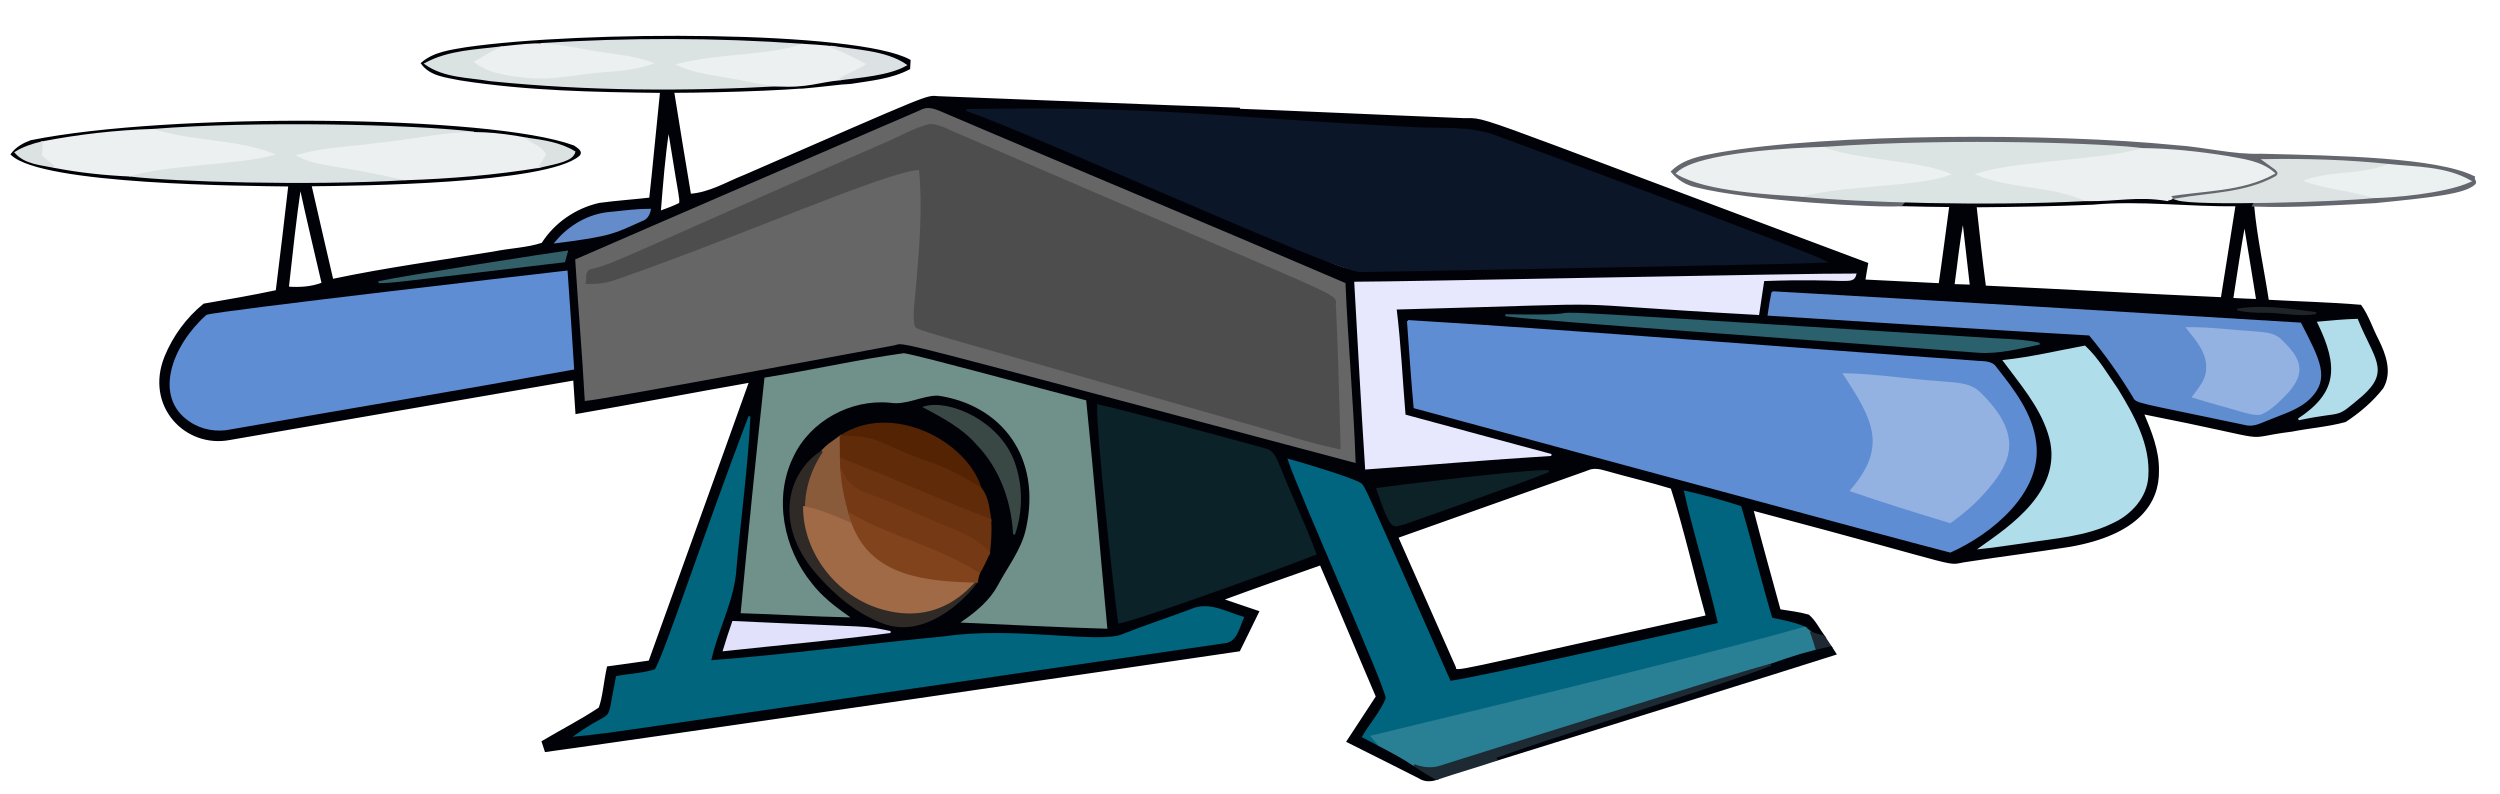
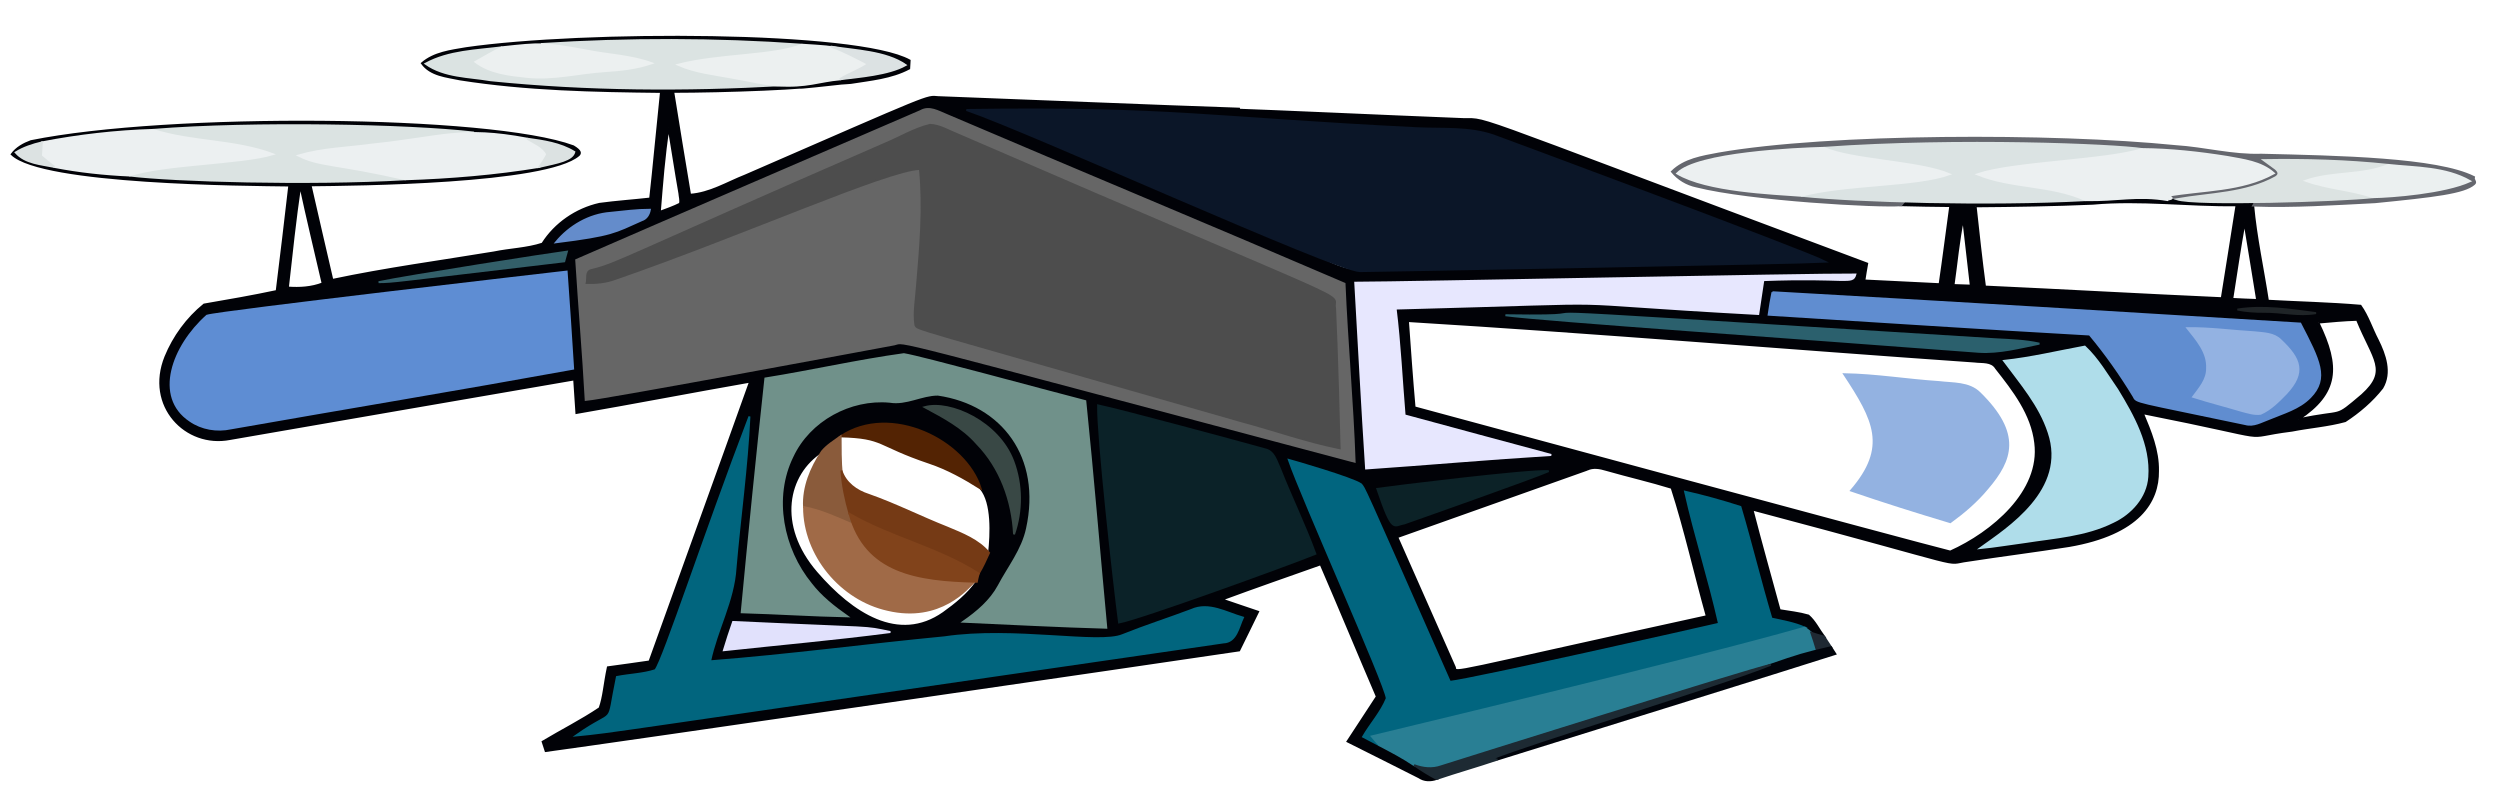
<svg xmlns="http://www.w3.org/2000/svg" xmlns:ns1="http://www.inkscape.org/namespaces/inkscape" xmlns:ns2="http://sodipodi.sourceforge.net/DTD/sodipodi-0.dtd" version="1.1" id="Layer_1" x="0px" y="0px" viewBox="0 0 1920 610" enable-background="new 0 0 2560.068 1773.435" xml:space="preserve" ns1:version="0.91 r13725" ns2:docname="droneblue.svg" width="1920" height="610">
  <defs id="defs29162" />
  <ns2:namedview pagecolor="#ffffff" bordercolor="#666666" borderopacity="1" objecttolerance="10" gridtolerance="10" guidetolerance="10" ns1:pageopacity="0" ns1:pageshadow="2" ns1:window-width="1916" ns1:window-height="1035" id="namedview29160" showgrid="false" showguides="false" fit-margin-top="0" fit-margin-left="0" fit-margin-right="0" fit-margin-bottom="0" ns1:zoom="0.21220032" ns1:cx="1239.2378" ns1:cy="352.22213" ns1:window-x="4" ns1:window-y="1" ns1:window-maximized="1" ns1:current-layer="g27656" />
  <g id="g27641" transform="translate(-873.734,-48.206)">
    <linearGradient id="SVGID_1_" gradientUnits="userSpaceOnUse" x1="1280.017" y1="767.768" x2="1280.017" y2="0.012">
      <stop offset="0" style="stop-color:#ACACFF" id="stop27644" />
      <stop offset="0.031" style="stop-color:#AFAFFF" id="stop27646" />
      <stop offset="0.464" style="stop-color:#DADAFF" id="stop27648" />
      <stop offset="0.801" style="stop-color:#F5F5FF" id="stop27650" />
      <stop offset="1" style="stop-color:#FFFFFF" id="stop27652" />
    </linearGradient>
    <g id="g27656">
      <g id="g29706" transform="matrix(3,0,0,3,-3633.119,-753.92)">
        <path ns2:nodetypes="ccccscccccccccccccccccccccccccccccccccccccccccccccccccccccccccccccccccccccccccccccccccccccccccccccccccccccccccccccccccccccccccccccccccccccccccccccccccccccccccccccccccccccccccccccccccccccccccccccccccccccccccccccccccccccccccccccccccccccccccccccccccccccccccccccc" style="fill:#010207;stroke:#010207;stroke-width:0.5" ns1:connector-curvature="0" id="path27840" d="m 1621.597,279.711 c 29.961,-4.316 100.073,-4.294 113.552,3.153 -0.029,0.511 -0.088,1.533 -0.117,2.044 -4.613,2.438 -9.884,2.883 -14.942,3.694 -0.806,0.101 -1.628,0.087 -2.426,0.175 -22.598,2.496 -1.633,-0.145 -2.399,-0.489 9.644,-1.302 14.757,-1.623 19.534,-4.307 -11.928,-8.328 -108.38,-8.556 -123.575,-0.292 11.25,8.019 83.945,6.934 100.756,4.672 32.636,-2.561 1.657,0.38 2.518,0.599 -4.24,1.133 -27.148,1.918 -39.87,1.927 1.423,8.781 2.825,17.57 4.314,26.344 5.095,-0.35 9.497,-3.11 14.147,-4.935 48.612,-21.151 46.224,-20.294 49.352,-20.052 18.694,0.686 58.326,2.344 77.027,2.95 0.146,1.175 0.679,3.504 0.679,3.504 -8.198,-1.571 -69.327,-3.139 -70.458,-3.169 6.937,2.359 67.748,28.335 89.318,37.513 3.672,1.599 7.314,3.679 11.438,3.737 10.482,0.365 20.95,-0.737 31.439,-0.628 5.641,-0.108 82.357,-1.371 87.712,-1.767 -5.428,-2.827 -84.038,-31.991 -85.04,-32.344 -6.278,-2.139 -12.986,-1.533 -19.483,-1.84 -1,-0.052 -48.984,-2.355 -54.272,-1.818 0.781,-1.095 1.657,-2.124 2.54,-3.161 20.65,0.766 41.294,1.767 61.944,2.577 10.087,0.669 -7.063,-4.826 104.997,37.06 -0.256,1.438 -0.504,2.876 -0.715,4.321 6.416,0.292 12.833,0.628 19.256,0.949 0.978,-6.657 1.81,-13.336 2.73,-20.001 -4.19,-0.051 -8.365,-0.095 -12.541,-0.219 l 0.664,-0.818 c 57.327,0.675 60.35,-2.227 70.58,-0.467 6.387,0.715 12.854,0.416 19.286,0.591 l -0.446,0.788 c 0.745,8.168 2.533,16.234 3.774,24.359 7.891,0.445 15.825,0.613 23.709,1.285 1.905,2.672 2.891,5.891 4.416,8.796 1.861,3.745 3.482,8.314 1.161,12.241 -2.635,3.358 -5.942,6.175 -9.497,8.497 -4.445,1.219 -9.095,1.547 -13.614,2.438 -14.896,1.859 -0.935,2.911 -38.199,-4.467 1.978,4.701 3.993,9.584 3.884,14.782 0.101,7.809 -4.79,16.117 -22.775,19.22 -8.599,1.358 -17.234,2.438 -25.833,3.767 -7.094,0.9 3.793,2.537 -55.221,-13.103 2.212,8.621 4.642,17.176 6.978,25.768 2.445,0.416 4.956,0.664 7.365,1.372 1.694,1.475 2.672,3.584 4,5.387 -1.109,-0.292 -2.204,-0.591 -3.255,-0.956 -0.577,-0.46 -1.132,-0.912 -1.672,-1.343 -2.73,-1.183 -5.672,-1.686 -8.54,-2.314 -2.839,-9.475 -5.139,-19.103 -7.949,-28.585 -4.665,-1.504 -9.395,-2.81 -14.169,-3.898 2.547,11.358 6.146,22.446 8.694,33.804 -5.525,1.301 -63.082,14.264 -68.894,14.877 -23.697,-53.753 -21.709,-49.23 -22.76,-50.579 -2.148,-1.513 -17.312,-5.928 -18.475,-6.241 3.952,11.544 24.787,57.119 25.074,61.054 -1.453,3.577 -4.139,6.497 -6.073,9.818 4.05,2.174 9.037,4.542 13.066,7.27 1.847,1.27 3.752,2.482 5.76,3.533 -1.533,0.511 -3.161,0.511 -4.511,-0.416 -6.088,-3.088 -12.198,-6.132 -18.293,-9.19 2.474,-3.84 5.044,-7.628 7.511,-11.475 -4.847,-11.271 -9.519,-22.614 -14.395,-33.87 -8.431,2.978 -16.862,5.92 -25.249,9.015 3.066,1.088 6.168,2.066 9.249,3.139 -1.569,3.321 -3.27,6.577 -4.854,9.891 -20.53,3.059 -160.314,23.438 -177.541,25.76 -0.277,-0.803 -0.533,-1.599 -0.774,-2.38 4.839,-2.898 9.913,-5.438 14.592,-8.592 1.046,-2.889 1.164,-5.989 2.109,-10.46 3.548,-0.482 7.103,-0.971 10.657,-1.496 8.555,-23.892 17.227,-47.732 25.753,-71.638 -14.833,2.599 -29.629,5.46 -44.462,8.03 -0.204,-2.869 -0.394,-5.73 -0.569,-8.592 -29.374,5.073 -58.754,10.139 -88.121,15.249 -11.314,2.199 -21.578,-8.498 -16.512,-21.037 2.109,-5.161 5.548,-9.876 9.884,-13.38 6.205,-1.066 12.424,-2.146 18.592,-3.46 1.139,-9 2.175,-18.008 3.226,-27.016 -10.999,-0.153 -63.207,-0.425 -71.061,-7.993 1.219,-1.657 3.022,-2.657 4.927,-3.358 35.203,-7.134 117.578,-6.539 138.853,1.314 2.008,1.223 1.84,1.791 1.38,2.27 -8.33,7.156 -57.344,7.598 -68.66,7.716 1.832,8.081 3.723,16.147 5.584,24.22 13.687,-2.898 27.556,-4.745 41.352,-7.03 4.102,-0.854 8.416,-0.942 12.417,-2.248 3.27,-5.161 8.643,-8.84 14.592,-10.19 4.307,-0.584 8.665,-0.876 13.001,-1.365 0.818,-7.199 1.835,-18.413 2.774,-27.293 -17.183,-0.197 -34.454,-0.533 -51.462,-3.212 -3.438,-0.737 -7.519,-1.015 -9.745,-4.117 3.133,-2.709 7.374,-3.191 11.302,-3.869 m 116.37,16.088 c -29.388,12.723 -58.82,25.351 -88.172,38.148 0.737,11.942 1.774,23.862 2.431,35.812 5.323,-0.475 77.996,-14.038 79.004,-14.227 3.163,-0.715 -4.488,-2.43 117.837,30.052 -0.526,-15.205 -1.942,-30.374 -2.584,-45.579 -33.899,-14.577 -67.981,-28.731 -101.917,-43.221 -2.081,-0.846 -4.395,-2.277 -6.599,-0.985 m -196.513,4.832 c -7.524,0.23 -28.552,1.694 -35.155,5.774 9.254,10.58 140.411,9.544 143.021,-0.117 -12.763,-7.874 -84.294,-7.545 -107.866,-5.657 m 129.743,20.979 c 1.723,-0.642 3.489,-1.248 5.153,-2.088 0.248,-0.869 -0.088,-1.774 -0.139,-2.642 -0.985,-5.591 -1.818,-11.212 -2.766,-16.811 -1.146,7.124 -1.649,14.351 -2.248,21.541 m -95.216,19.381 c 3,0.226 6.059,0.044 8.898,-1.058 -1.927,-8.336 -3.935,-16.658 -5.738,-25.016 -1.276,8.657 -2.196,17.372 -3.16,26.074 m 432.063,-20.797 c 0.745,6.854 1.482,13.709 2.394,20.541 20.213,0.927 40.41,2.08 60.623,2.978 1.241,-7.935 2.555,-15.855 3.774,-23.789 -12.278,0.168 -24.541,-1.511 -36.797,-0.401 -9.993,0.437 -20.001,0.591 -29.994,0.671 m -363.432,9.205 c 14.54,-1.833 14.949,-2.538 21.95,-5.65 1.226,-0.387 1.861,-1.445 2.088,-2.679 -3.387,0 -6.738,0.46 -10.088,0.796 -5.438,0.408 -10.512,3.365 -13.95,7.533 m 357.775,10.949 c 1.453,0.051 2.927,0.102 4.423,0.146 -0.635,-5.701 -1.299,-11.402 -1.956,-17.096 -1.175,5.592 -1.65,11.3 -2.467,16.95 m 71.353,3.548 c 2.109,0.117 4.227,0.212 6.373,0.277 -1.051,-6.599 -2.146,-13.19 -3.234,-19.782 -1.175,6.475 -2.117,12.994 -3.139,19.505 m -445.143,-9.22 c -9.781,1.723 -19.68,2.861 -29.388,4.935 4.13,-0.057 1.969,0.033 47.513,-5.336 0.204,-0.832 0.431,-1.657 0.679,-2.482 -6.293,0.796 -12.534,1.942 -18.804,2.883 m -61.368,11.738 c -3.971,0.672 -8.154,0.467 -11.964,1.781 -8.769,7.82 -13.496,20.74 -4.365,26.862 3.022,2.117 6.92,2.767 10.519,1.978 29.184,-5.146 58.433,-9.979 87.588,-15.278 -0.496,-8.292 -1.088,-16.57 -1.664,-24.855 -26.717,3.037 -53.405,6.359 -80.114,9.512 m 370.87,-8.153 c -13.08,-0.028 -73.736,1.471 -88.873,1.489 0.92,15.855 1.737,31.709 2.774,47.557 15.803,-1.088 31.593,-2.504 47.403,-3.46 -12.533,-3.329 -25.03,-6.759 -37.542,-10.132 -0.766,-9.117 -1.175,-18.264 -2.299,-27.344 68.01,-1.804 32.869,-1.914 92.836,1.387 0.445,-2.883 0.891,-5.774 1.299,-8.672 21.545,-0.809 22.802,1.171 23.556,-1.438 -13.058,-0.125 -26.102,0.496 -39.154,0.613 m 17.936,3.927 c -0.387,1.912 -0.715,3.825 -0.985,5.752 27.395,1.694 54.776,3.533 82.179,5.073 4.146,4.971 7.884,10.263 11.241,15.796 0.832,1.693 2.905,1.628 4.511,2.08 30.34,6.14 23.873,5.981 30.177,3.723 3.635,-1.533 7.701,-2.613 10.541,-5.54 1.686,-1.723 2.964,-4.139 2.518,-6.613 -0.781,-4.402 -3.037,-8.336 -5.059,-12.249 -45.039,-2.774 -90.078,-5.46 -135.123,-8.022 m 119.041,4.43 c 2.241,0.46 4.54,0.591 6.854,0.584 4.416,-0.058 8.825,1.109 13.249,0.328 -6.635,-0.882 -13.424,-1.948 -20.103,-0.912 m -187.402,1.46 c 9.526,1.287 76.524,5.939 121.254,9.365 5.226,0.321 10.351,-1.066 15.439,-2.095 -2.919,-0.651 4.279,-0.308 -109.786,-7.27 -8.957,-0.875 -17.936,0.139 -26.907,0 m 208.104,1.876 c 5.524,11.337 5.077,18.095 -5.044,24.767 12.216,-2.612 8.717,0.113 16.249,-6.248 6.936,-6.259 2.864,-8.99 -1.3,-19.227 -3.321,0.088 -6.613,0.424 -9.905,0.708 m -233.061,-0.394 c 0.526,7.373 1.036,14.745 1.694,22.103 5.349,1.448 128.635,34.83 137.145,36.914 10.666,-4.784 23.344,-15.297 21.753,-27.811 -0.854,-7.395 -5.569,-13.468 -10.03,-19.118 -1.139,-1.912 -3.591,-1.46 -5.446,-1.715 -48.382,-3.372 -96.713,-7.416 -145.116,-10.373 m 152.612,10.205 c 6.689,9.038 17.371,20.61 9.657,33.293 -3.694,6.321 -9.913,10.453 -15.716,14.621 3.803,-0.372 7.584,-1.029 11.387,-1.526 19.026,-3 44.457,-4.872 23.636,-39.053 -2.613,-3.759 -4.971,-7.876 -8.314,-10.993 -6.876,1.271 -13.693,2.906 -20.65,3.658 m -317.109,4.504 c -2.161,19.935 -4.168,39.892 -6.059,59.849 9.008,0.248 18.008,0.854 27.023,1.044 -3.416,-2.409 -6.738,-5.015 -9.3,-8.343 -7.256,-8.913 -9.92,-22.045 -4.723,-32.593 4.321,-9.263 14.76,-14.942 24.884,-14.008 4.27,0.723 8.146,-1.825 12.351,-1.818 16.472,2.396 26.852,15.882 22.804,34.293 -1.153,5.438 -4.701,9.833 -7.248,14.643 -2.08,3.869 -5.504,6.73 -9.051,9.198 12.19,0.54 24.388,1.197 36.593,1.54 -1.81,-19.337 -3.394,-38.695 -5.372,-58.01 -11.41,-2.935 -41.981,-11.305 -46.44,-12.022 -11.877,1.635 -23.614,4.336 -35.462,6.227 m 40.805,7.343 c 4.789,2.569 9.701,5.161 13.344,9.322 6.037,6.183 9.081,14.68 9.511,23.22 3.354,-9.663 1.752,-23.34 -10.198,-29.811 -3.832,-2.066 -8.248,-3.942 -12.657,-2.731 m 44.367,-0.46 c -0.13,8.116 4.1,45.926 5.372,55.579 5.3,-0.976 43.157,-14.698 50.258,-17.577 -2.708,-7.387 -6.175,-14.46 -9.059,-21.782 -2.7,-5.662 0.757,-3.715 -20.497,-9.504 -8.752,-2.022 -17.3,-4.818 -26.074,-6.716 m -109.851,59.558 c -1.146,2.737 -1.657,5.84 -3.475,8.227 -3.183,1.044 -6.584,1.102 -9.854,1.745 -2.804,13.533 0.29,7.421 -10.424,14.971 10.243,-1.009 1.592,-0.026 165.701,-23.819 3.314,-0.095 3.854,-3.956 4.993,-6.351 -4.248,-1.219 -8.76,-3.971 -13.19,-1.964 -5.854,2.219 -11.825,4.11 -17.629,6.446 -6.088,2.581 -27.569,-2.113 -45.6,0.562 -20.008,1.927 -39.951,4.606 -59.995,6.146 1.694,-8.103 6.022,-15.548 6.519,-23.906 1.109,-12.928 2.949,-25.804 3.555,-38.768 -7.178,18.789 -13.733,37.812 -20.601,56.711 m 43.943,-51.63 c -1.679,1.197 -3.475,2.285 -4.796,3.883 -8.951,5.706 -11.836,18.889 -1.38,31.001 9.058,10.498 21.032,18.343 32.469,10.344 3.182,-2.277 6.292,-4.774 8.562,-8.008 0.131,-0.701 0.299,-1.394 0.489,-2.08 1.007,-1.701 1.847,-3.504 2.657,-5.314 0.513,-4.707 0.907,-12.82 -2.139,-16.453 -4.234,-13.689 -23.932,-21.341 -35.862,-13.373 m 191.103,8.526 c -16.198,5.781 -32.41,11.511 -48.608,17.271 4.905,11.125 9.84,22.235 14.76,33.352 0.349,1.602 -2.624,1.591 64.485,-13.103 -3.066,-10.928 -5.533,-22.103 -9,-32.87 -5.533,-1.708 -11.183,-2.993 -16.745,-4.591 -1.607,-0.483 -3.337,-0.826 -4.892,-0.059 m -28.162,1.92 c -8.526,0.949 -17.066,1.796 -25.556,3 3.978,11.731 4.157,9.279 6.862,8.862 1,-0.336 33.661,-11.878 37.002,-13.402 -6.161,-0.322 -12.212,0.963 -18.308,1.54 M 1689.957,426.6 c -0.818,2.402 -1.642,4.796 -2.358,7.227 14.205,-1.54 28.454,-2.803 42.622,-4.65 -7.374,-1.523 -2.261,-0.8 -40.264,-2.577 z" />
        <path id="path27842" d="m 1640.78,278.652 c 22.249,-1.409 44.608,-1.409 66.857,0.175 -7.18,2.87 -21.462,2.456 -31.768,5.124 4.925,2.197 21.996,4.782 26.665,5.212 -24.862,1.394 -49.878,1.27 -74.667,-1.248 -5.606,-0.964 -11.84,-0.803 -16.643,-4.226 5.986,-3.256 13.001,-3.365 19.599,-4.212 -2.328,1.161 -4.577,2.46 -6.832,3.737 3.84,2.898 8.767,3.365 13.402,3.861 6.599,0.664 13.088,-1.051 19.643,-1.482 4.081,-0.27 8.198,-0.679 12.095,-2.029 -5.431,-1.971 -11.263,-2.132 -16.869,-3.278 -3.81,-0.7 -7.628,-1.378 -11.482,-1.634 z" ns1:connector-curvature="0" style="fill:#dbe3e2;stroke:#dbe3e2;stroke-width:0.5" />
        <path id="path27846" d="m 1630.823,279.477 c 9.878,-1.047 10.575,-1.188 21.439,0.81 5.606,1.146 11.439,1.307 16.869,3.278 -3.898,1.35 -8.015,1.759 -12.095,2.029 -6.555,0.431 -13.044,2.146 -19.643,1.482 -4.635,-0.496 -9.563,-0.964 -13.402,-3.861 2.255,-1.278 4.504,-2.577 6.832,-3.738 z" ns1:connector-curvature="0" style="fill:#ecf0f0;stroke:#ecf0f0;stroke-width:0.5" />
        <path ns2:nodetypes="ccccssccc" style="fill:#ecf0f0;stroke:#ecf0f0;stroke-width:0.5" ns1:connector-curvature="0" id="path27848" d="m 1707.637,278.827 c 10.246,0.64 10.429,0.61 18.154,4.774 -1.745,1.358 -2.445,0.319 -4.248,1.56 -1.759,0.248 -0.77,1.519 -2.5,1.753 -1.156,0 -0.74,0.69 -1.665,0.767 -5.361,0.449 -8.488,2.065 -16.162,1.551 -3.003,-0.201 -6.534,-1.106 -11.42,-1.966 -4.694,-0.876 -9.526,-1.35 -13.928,-3.314 10.527,-2.726 24.394,-2.177 31.768,-5.125 z" />
        <path ns2:nodetypes="ccccc" style="fill:#dce2e3;stroke:#dce2e3;stroke-width:0.5" ns1:connector-curvature="0" id="path27850" d="m 1715.184,279.349 c 5.825,0.949 13.904,1.17 18.934,4.681 -4.365,2.453 -11.962,3.021 -16.823,3.634 1.803,-1.241 5.464,-2.556 7.209,-3.914 -2.709,-1.46 -6.429,-3.371 -9.32,-4.4 z" />
        <path id="path27858" d="m 1737.967,295.799 c 2.204,-1.292 4.518,0.139 6.599,0.985 33.936,14.49 68.018,28.644 101.917,43.221 0.642,15.205 2.059,30.374 2.584,45.579 -123.05,-32.675 -114.703,-30.761 -117.837,-30.052 -1.003,0.188 -73.706,13.754 -79.004,14.227 -0.657,-11.949 -1.693,-23.87 -2.431,-35.812 29.351,-12.797 58.783,-25.425 88.172,-38.148 m 2.438,3.533 c -4.319,1.041 -79.298,35.396 -86.69,37.177 -1.577,0.292 -0.949,2.212 -1.241,3.314 2.445,0.058 4.927,-0.168 7.256,-1.029 32.323,-11.165 69.869,-28.018 78.055,-28.169 1,10.081 0.08,20.227 -0.781,30.286 -0.234,3.204 -0.847,6.445 -0.387,9.65 0.76,1.31 -4.036,-0.454 83.5,24.673 8.387,2.248 16.599,5.183 25.125,6.898 0.013,-0.677 -0.727,-27.133 -1.175,-35.834 -1.007,-4.764 11.156,2.212 -96.515,-44.476 -2.344,-0.913 -4.6,-2.366 -7.147,-2.49 z" ns1:connector-curvature="0" style="fill:#666666;stroke:#666666;stroke-width:0.5" />
        <path ns2:nodetypes="cccccc" style="fill:#0b1628;stroke:#0b1628;stroke-width:0.5" ns1:connector-curvature="0" id="path27860" d="m 1749.69,295.529 c 52.483,-0.749 62.282,2.06 115.384,4.673 6.497,0.307 13.205,-0.299 19.483,1.84 1,0.353 79.612,29.518 85.04,32.344 -4.122,0.304 -118.151,2.429 -119.151,2.394 -6.179,-0.089 -84.661,-35.777 -100.756,-41.251 z" />
        <path id="path27866" d="m 1740.405,299.332 c 2.547,0.124 4.803,1.577 7.146,2.489 107.675,46.69 95.51,39.723 96.515,44.476 0.449,8.701 1.188,35.157 1.175,35.834 -8.526,-1.715 -16.738,-4.65 -25.125,-6.898 -87.537,-25.127 -82.74,-23.363 -83.5,-24.673 -0.46,-3.205 0.153,-6.446 0.387,-9.65 0.861,-10.059 1.781,-20.205 0.781,-30.286 -8.146,0.15 -45.882,17.056 -78.055,28.169 -2.329,0.861 -4.81,1.088 -7.256,1.029 0.292,-1.102 -0.336,-3.022 1.241,-3.314 6.737,-1.623 7.382,-2.873 75.098,-32.344 3.855,-1.606 7.505,-3.847 11.593,-4.832 z" ns1:connector-curvature="0" style="fill:#4d4d4d;stroke:#4d4d4d;stroke-width:0.5" />
        <path id="path27868" d="m 1541.454,300.631 c 25.766,-2.064 65.593,-1.231 82.179,0.686 -8.738,0.387 -17.329,2.146 -26.008,3.059 -6.329,0.869 -12.796,1.007 -18.957,2.818 5.513,2.775 9.278,1.942 27.417,6.073 -25.162,1.433 -59.166,0.409 -70.667,-0.964 8.582,-2.956 28.625,-3.005 36.717,-5.453 -9.855,-3.671 -20.695,-3.022 -30.681,-6.219 z" ns1:connector-curvature="0" style="fill:#dbe3e2;stroke:#dbe3e2;stroke-width:0.5" />
        <path id="path27870" d="m 1512.986,303.836 c 9.38,-1.81 18.928,-2.913 28.468,-3.204 9.986,3.197 20.826,2.548 30.68,6.219 -8.085,2.445 -28.147,2.501 -36.717,5.453 -6.431,-0.285 -12.884,-0.985 -19.198,-2.197 -1.197,-0.891 -2.321,-1.847 -3.445,-2.796 0.059,-1.161 0.124,-2.322 0.212,-3.475 z" ns1:connector-curvature="0" style="fill:#ecf0f1;stroke:#ecf0f1;stroke-width:0.5" />
        <path id="path27872" d="m 1597.625,304.376 c 18.188,-1.912 22.53,-4.665 39.622,-1.496 1.803,1.131 4.124,1.971 5.139,3.986 -0.569,1.131 -1.299,2.161 -1.985,3.212 -11.344,1.861 -22.84,2.803 -34.315,3.19 -17.996,-4.098 -21.938,-3.316 -27.417,-6.073 6.16,-1.812 12.627,-1.951 18.956,-2.819 z" ns1:connector-curvature="0" style="fill:#ecf0f1;stroke:#ecf0f1;stroke-width:0.5" />
        <path ns2:nodetypes="cccscccccccccccccccccc" style="fill:#65676e;stroke:#65676e;stroke-width:0.5" ns1:connector-curvature="0" id="path27874" d="m 2059.258,304.785 c 7.336,0.467 14.526,2.453 21.921,2.197 19.733,0.482 44.916,0.944 54.44,5.723 -0.231,0.825 0.709,1.187 0.076,1.756 -2.54,2.285 -10.257,3.16 -25.333,4.668 -10.417,0.526 -20.833,1.248 -31.264,0.876 l 0.446,-0.788 c 10.702,-0.628 43.604,-0.29 55.075,-5.467 -6.314,-3.591 -13.891,-3.394 -20.906,-4.153 -10.614,-1.117 -21.279,-1.409 -31.936,-1.234 1.007,0.745 2.044,1.489 3.088,2.248 3.35,1.73 1.248,1.801 0,2.132 -7.723,4.241 -16.818,4.183 -25.301,5.635 -0.598,-0.219 -1.796,-0.657 -2.394,-0.876 9.088,-1.606 18.529,-1.033 26.828,-5.61 -11.641,-10.399 -141.9,-10.647 -152.366,-0.121 11.416,6.839 51.416,6.087 58.046,7.322 l -0.664,0.818 c -5.627,0.471 -38.553,-1.313 -52.506,-4.825 -2.46,-0.518 -4.628,-1.847 -6.212,-3.767 3.182,-3.146 7.745,-3.84 11.949,-4.635 28.38,-4.967 85.741,-5.046 117.013,-1.899 z" />
        <path id="path27876" d="m 1637.247,302.879 c 4.131,0.577 8.453,1.175 12.073,3.409 -0.567,2.101 -4.126,2.688 -8.92,3.788 0.686,-1.051 1.416,-2.08 1.985,-3.212 -1.014,-2.014 -3.335,-2.853 -5.138,-3.985 z" ns1:connector-curvature="0" style="fill:#dce2e2;stroke:#dce2e2;stroke-width:0.5" />
        <path id="path27878" d="m 1506.3,306.405 c 2.044,-1.263 4.35,-2.015 6.686,-2.569 -0.088,1.153 -0.153,2.314 -0.212,3.475 1.124,0.949 2.248,1.905 3.445,2.796 -3.416,-0.716 -7.474,-0.906 -9.919,-3.702 z" ns1:connector-curvature="0" style="fill:#dce2e2;stroke:#dce2e2;stroke-width:0.5" />
        <path id="path27880" d="m 1969.21,305.223 c 34.775,-2.473 74.348,-0.76 81.507,0.314 -9.176,2.947 -33.099,3.344 -42.243,6.467 8.884,3.591 18.928,2.606 27.695,6.606 -24.952,1.329 -58.471,0.35 -72.755,-1.117 11.068,-2.997 29.396,-2.449 37.929,-5.518 -7.857,-3.314 -25.073,-3.543 -32.133,-6.752 z" ns1:connector-curvature="0" style="fill:#dbe3e3;stroke:#dbe3e3;stroke-width:0.5" />
        <path id="path27884" d="m 1969.21,305.223 c 7.057,3.209 24.273,3.437 32.133,6.752 -8.544,3.073 -26.822,2.511 -37.929,5.518 -7.454,-0.57 -24.2,-1.181 -31.782,-5.723 5.217,-5.247 30.412,-6.352 37.578,-6.547 z" ns1:connector-curvature="0" style="fill:#ecf0f1;stroke:#ecf0f1;stroke-width:0.5" />
        <path ns2:nodetypes="cccccccc" style="fill:#ecf0f1;stroke:#ecf0f1;stroke-width:0.5" ns1:connector-curvature="0" id="path27886" d="m 2050.718,305.536 c 7.263,0.066 14.526,0.861 21.702,2.007 4.139,0.774 8.687,1.256 11.971,4.19 -8.3,4.577 -18.132,4.161 -27.22,5.767 2.766,1.012 -0.76,0.784 0.191,1.124 -7.979,-1.372 -13.162,0.175 -21.192,-0.015 -8.767,-4 -18.811,-3.015 -27.695,-6.606 9.153,-3.125 33.06,-3.517 42.243,-6.467 z" />
        <path ns2:nodetypes="cccccccc" style="fill:#dce3e2;stroke:#dce3e2;stroke-width:0.5" ns1:connector-curvature="0" id="path27892" d="m 2081.777,308.361 c 10.657,-0.175 21.322,0.117 31.936,1.234 -6.767,2.796 -14.315,1.664 -21.169,4.051 5.584,2.029 11.621,2.27 17.249,4.205 -7.943,0.912 -45.763,2.123 -50.229,0.526 8.482,-1.453 17.578,-1.394 25.301,-5.635 1.096,-0.711 0.774,-1.421 0,-2.132 -1.044,-0.759 -2.08,-1.504 -3.088,-2.249 z" />
        <path id="path27896" d="m 2113.713,309.595 c 7.015,0.759 14.592,0.562 20.906,4.153 -6.61,2.983 -20.018,4.019 -24.826,4.102 -5.628,-1.934 -11.665,-2.175 -17.249,-4.205 6.854,-2.386 14.402,-1.254 21.169,-4.05 z" ns1:connector-curvature="0" style="fill:#ebf0f0;stroke:#ebf0f0;stroke-width:0.5" />
        <path id="path27902" d="m 1644.612,329.399 c 3.438,-4.168 8.511,-7.124 13.95,-7.533 3.35,-0.336 6.701,-0.796 10.088,-0.796 -0.226,1.234 -0.861,2.292 -2.088,2.679 -6.996,3.109 -7.403,3.816 -21.95,5.65 z" ns1:connector-curvature="0" style="fill:#648ccb;stroke:#648ccb;stroke-width:0.5" />
        <path id="path27906" d="m 1647.401,331.793 c -0.248,0.825 -0.474,1.65 -0.679,2.482 -45.356,5.347 -43.37,5.279 -47.513,5.336 7.149,-1.527 44.688,-7.375 48.192,-7.818 z" ns1:connector-curvature="0" style="fill:#335f69;stroke:#335f69;stroke-width:0.5" />
        <path id="path27908" d="m 1647.342,336.903 c 0.577,8.285 1.168,16.563 1.664,24.855 -29.154,5.299 -58.404,10.132 -87.588,15.278 -3.599,0.788 -7.497,0.139 -10.519,-1.978 -9.109,-6.107 -4.436,-19.014 4.365,-26.862 2.93,-1.011 91.076,-11.179 92.078,-11.293 z" ns1:connector-curvature="0" style="fill:#5e8dd3;stroke:#5e8dd3;stroke-width:0.5" />
        <path id="path27910" d="m 1977.254,337.647 c -0.753,2.61 -2.013,0.629 -23.556,1.438 -0.409,2.898 -0.854,5.789 -1.299,8.672 -59.967,-3.301 -24.818,-3.191 -92.836,-1.387 1.124,9.081 1.533,18.227 2.299,27.344 12.511,3.372 25.008,6.803 37.542,10.132 -15.811,0.956 -31.6,2.372 -47.403,3.46 -1.037,-15.847 -1.854,-31.702 -2.774,-47.557 12.763,-0.015 117.036,-2.206 128.027,-2.102 z" ns1:connector-curvature="0" style="fill:#e7e7fe;stroke:#e7e7fe;stroke-width:0.5" />
        <path id="path27912" d="m 1956.035,342.188 c 45.046,2.562 90.084,5.248 135.123,8.022 4.844,9.373 7.302,13.997 2.54,18.862 -2.84,2.927 -6.906,4.007 -10.541,5.54 -1.956,0.701 -3.934,1.942 -6.059,1.329 -28.719,-6.052 -27.801,-5.448 -28.629,-7.132 -3.358,-5.533 -7.095,-10.825 -11.241,-15.796 -27.403,-1.54 -54.783,-3.38 -82.179,-5.073 0.27,-1.927 0.599,-3.84 0.986,-5.752 m 106.231,9.197 c 2.358,2.978 5.241,6.168 5.029,10.256 0.073,2.891 -1.949,5.154 -3.57,7.322 4.102,1.299 8.278,2.358 12.402,3.591 1.577,0.394 3.204,0.978 4.883,0.745 3.272,-1.442 10.895,-7.845 9.497,-12.95 -0.825,-2.343 -2.591,-4.212 -4.351,-5.876 -1.759,-1.803 -4.431,-1.766 -6.737,-2.029 -5.722,-0.329 -11.416,-1.146 -17.153,-1.059 z" ns1:connector-curvature="0" style="fill:#608dd0;stroke:#608dd0;stroke-width:0.5" />
        <path id="path27914" d="m 2075.076,346.618 c 6.679,-1.037 13.468,0.029 20.103,0.912 -4.424,0.781 -8.832,-0.387 -13.249,-0.328 -2.314,0.008 -4.613,-0.124 -6.854,-0.584 z" ns1:connector-curvature="0" style="fill:#1f2427;stroke:#1f2427;stroke-width:0.5" />
        <path id="path27916" d="m 1887.674,348.078 c 39.185,0.606 -31.577,-3.615 125.553,6.154 3.715,0.197 7.475,0.299 11.139,1.117 -5.088,1.029 -10.212,2.416 -15.439,2.095 -45.879,-3.514 -111.568,-8.057 -121.253,-9.366 z" ns1:connector-curvature="0" style="fill:#2b606d;stroke:#2b606d;stroke-width:0.5" />
-         <path id="path27918" d="m 2095.778,349.954 c 3.292,-0.285 6.584,-0.62 9.906,-0.708 4.111,10.109 8.279,12.929 1.3,19.227 -7.533,6.363 -4.028,3.635 -16.249,6.248 10.161,-6.699 10.546,-13.473 5.043,-24.767 z" ns1:connector-curvature="0" style="fill:#b0dde9;stroke:#b0dde9;stroke-width:0.5" />
-         <path id="path27920" d="m 1862.717,349.56 c 48.404,2.956 96.734,7 145.116,10.373 1.854,0.255 4.307,-0.197 5.446,1.715 4.46,5.65 9.176,11.723 10.03,19.118 1.604,12.615 -11.264,23.107 -21.753,27.811 -8.529,-2.089 -131.893,-35.493 -137.145,-36.914 -0.658,-7.358 -1.169,-14.73 -1.694,-22.103 m 111.669,13.607 c 7.774,11.758 11.368,18.683 1.781,29.79 8.402,2.883 16.884,5.54 25.388,8.095 6.37,-4.624 15.867,-13.324 14.745,-21.154 -0.759,-4.708 -3.898,-8.65 -7.205,-11.898 -2.737,-2.737 -6.905,-2.372 -10.431,-2.818 -8.11,-0.526 -16.154,-1.877 -24.278,-2.015 z" ns1:connector-curvature="0" style="fill:#5e8dd3;stroke:#5e8dd3;stroke-width:0.5" />
        <path id="path27922" d="m 2062.266,351.385 c 5.737,-0.088 11.431,0.73 17.154,1.058 2.306,0.263 4.978,0.226 6.737,2.029 5.072,4.799 6.365,8.24 1.424,13.585 -1.956,2.007 -3.986,4.102 -6.57,5.241 -1.679,0.234 -3.307,-0.35 -4.883,-0.745 -4.124,-1.234 -8.3,-2.292 -12.402,-3.591 1.621,-2.168 3.643,-4.431 3.57,-7.322 0.211,-4.087 -2.673,-7.277 -5.03,-10.255 z" ns1:connector-curvature="0" style="fill:#93b2e2;stroke:#93b2e2;stroke-width:0.5" />
        <path id="path27924" d="m 2015.329,359.765 c 6.957,-0.752 13.774,-2.387 20.651,-3.657 3.343,3.117 5.701,7.234 8.314,10.993 4.095,6.723 8.307,14.198 7.708,22.351 -0.358,5.205 -4.256,9.438 -8.818,11.563 -7,3.482 -14.935,3.942 -22.526,5.139 -3.803,0.496 -7.584,1.153 -11.387,1.526 6.879,-4.941 22.511,-14.792 17.453,-29.636 -2.27,-6.935 -7.132,-12.52 -11.395,-18.279 z" ns1:connector-curvature="0" style="fill:#afddea;stroke:#afddea;stroke-width:0.5" />
        <path id="path27926" d="m 1698.22,364.269 c 11.847,-1.891 23.585,-4.591 35.461,-6.227 4.492,0.723 34.634,8.986 46.44,12.022 1.978,19.315 3.562,38.673 5.372,58.01 -12.205,-0.343 -24.403,-1 -36.593,-1.54 3.547,-2.467 6.971,-5.329 9.051,-9.198 2.547,-4.81 6.095,-9.205 7.248,-14.643 4.027,-18.316 -6.243,-31.885 -22.804,-34.293 -4.205,-0.007 -8.081,2.54 -12.351,1.818 -10.124,-0.934 -20.563,4.745 -24.884,14.008 -5.197,10.548 -2.533,23.68 4.723,32.593 2.562,3.329 5.883,5.935 9.3,8.343 -9.015,-0.19 -18.016,-0.796 -27.023,-1.044 1.892,-19.957 3.9,-39.914 6.06,-59.849 z" ns1:connector-curvature="0" style="fill:#70918a;stroke:#70918a;stroke-width:0.5" />
        <path id="path27928" d="m 1974.386,363.167 c 8.125,0.139 16.169,1.489 24.278,2.015 3.526,0.445 7.694,0.08 10.431,2.818 10.626,10.438 8.163,17.128 2.015,24.344 -2.752,3.351 -6.066,6.175 -9.555,8.708 -8.504,-2.555 -16.986,-5.212 -25.388,-8.095 9.608,-11.131 5.95,-18.097 -1.781,-29.79 z" ns1:connector-curvature="0" style="fill:#93b2e1;stroke:#93b2e1;stroke-width:0.5" />
        <path id="path27930" d="m 1739.025,371.612 c 6.436,-1.769 18.893,3.769 22.672,13.876 2.219,5.949 2.263,12.672 0.182,18.665 -0.431,-8.54 -3.475,-17.037 -9.511,-23.22 -3.642,-4.16 -8.554,-6.751 -13.343,-9.321 z" ns1:connector-curvature="0" style="fill:#394845;stroke:#394845;stroke-width:0.5" />
        <path id="path27932" d="m 1783.392,371.152 c 6.549,1.417 35.949,9.354 42.732,11.249 2.365,0.482 2.942,3.088 3.84,4.971 2.883,7.322 6.351,14.395 9.059,21.782 -6.658,2.7 -44.865,16.584 -50.258,17.577 -1.366,-10.351 -5.499,-47.68 -5.373,-55.579 z" ns1:connector-curvature="0" style="fill:#0b2228;stroke:#0b2228;stroke-width:0.5" />
        <path id="path27936" d="m 1694.14,373.999 c -0.606,12.964 -2.445,25.841 -3.555,38.768 -0.496,8.358 -4.825,15.804 -6.519,23.906 20.045,-1.54 39.987,-4.219 59.995,-6.146 17.804,-2.641 39.612,1.977 45.6,-0.562 5.803,-2.336 11.774,-4.227 17.629,-6.446 4.431,-2.007 8.942,0.745 13.19,1.964 -1.139,2.394 -1.679,6.256 -4.993,6.351 -163.191,23.66 -155.359,22.8 -165.701,23.819 10.629,-7.491 7.612,-1.399 10.424,-14.971 3.27,-0.642 6.672,-0.701 9.854,-1.745 2.126,-2.791 12.602,-34.894 24.076,-64.938 z" ns1:connector-curvature="0" style="fill:#01657e;stroke:#01657e;stroke-width:0.5" />
        <path id="path27938" d="m 1717.484,379.08 c 12.787,-8.54 32.051,1.05 35.863,13.373 -4.161,-2.628 -8.489,-5.051 -13.161,-6.613 -13.681,-4.613 -11.37,-6.429 -22.702,-6.76 z" ns1:connector-curvature="0" style="fill:#532303;stroke:#532303;stroke-width:0.5" />
        <path id="path27940" d="m 1712.688,382.963 c 1.321,-1.599 3.117,-2.686 4.796,-3.883 0.042,5.627 -0.261,13.589 3.182,22.629 -4.088,-1.752 -8.154,-3.657 -12.548,-4.504 -0.277,-5.139 1.789,-10.03 4.57,-14.242 z" ns1:connector-curvature="0" style="fill:#8a5b3b;stroke:#8a5b3b;stroke-width:0.5" />
-         <path id="path27942" d="m 1717.484,379.08 c 11.33,0.331 9.026,2.149 22.702,6.759 4.672,1.562 9,3.986 13.161,6.613 1.854,2.212 2,5.256 2.46,7.986 -12.906,-4.781 -25.373,-10.679 -38.257,-15.534 -0.037,-1.948 -0.051,-3.883 -0.066,-5.824 z" ns1:connector-curvature="0" style="fill:#602b09;stroke:#602b09;stroke-width:0.5" />
-         <path id="path27948" d="m 1712.688,382.963 c -15.794,23.919 12.771,50.009 33.177,38.301 2.241,-1.277 3.978,-3.226 5.847,-4.978 l 0.628,0.015 c -3.208,4.569 -13.447,14.419 -23.87,10.482 -6.803,-2.548 -12.475,-7.387 -17.161,-12.818 -10.616,-12.297 -7.356,-25.433 1.379,-31.002 z" ns1:connector-curvature="0" style="fill:#2f2a26;stroke:#2f2a26;stroke-width:0.5" />
-         <path id="path27950" d="m 1717.55,384.905 c 12.884,4.854 25.351,10.752 38.257,15.534 0.161,2.825 -0.015,5.657 -0.321,8.467 -2.767,-3.285 -6.833,-4.84 -10.672,-6.453 -6.781,-2.672 -13.292,-5.986 -20.176,-8.402 -3.102,-0.993 -5.935,-3.022 -6.956,-6.227 -0.096,-0.977 -0.14,-1.948 -0.132,-2.919 z" ns1:connector-curvature="0" style="fill:#6b330f;stroke:#6b330f;stroke-width:0.5" />
        <path id="path27952" d="m 1832.226,385.109 c 1.014,0.273 16.226,4.657 18.475,6.241 1.031,1.324 -0.599,-2.407 22.76,50.579 5.814,-0.612 63.381,-13.578 68.894,-14.877 -2.548,-11.358 -6.146,-22.446 -8.694,-33.804 4.774,1.088 9.504,2.394 14.169,3.898 2.81,9.482 5.11,19.11 7.949,28.585 2.869,0.628 5.81,1.131 8.54,2.314 -11.563,3.324 -72.787,18.839 -84.179,21.643 -8.876,2.153 -17.87,3.832 -26.687,6.197 0.635,0.767 1.285,1.548 1.993,2.299 -1.423,-0.737 -2.832,-1.46 -4.219,-2.204 1.934,-3.321 4.621,-6.241 6.073,-9.818 -0.248,-3.397 -21.778,-51.426 -25.074,-61.053 z" ns1:connector-curvature="0" style="fill:#01657f;stroke:#01657f;stroke-width:0.5" />
        <path id="path27954" d="m 1717.681,387.825 c 1.022,3.205 3.854,5.234 6.956,6.227 6.884,2.416 13.395,5.73 20.176,8.402 3.84,1.613 7.906,3.168 10.672,6.453 -0.81,1.81 -1.65,3.613 -2.657,5.314 -10.285,-6.599 -22.519,-9.19 -33.06,-15.285 -1.043,-3.629 -1.831,-7.345 -2.087,-11.111 z" ns1:connector-curvature="0" style="fill:#753a15;stroke:#753a15;stroke-width:0.5" />
        <path id="path27956" d="m 1898.733,387.985 c -3.34,1.523 -36.001,13.066 -37.002,13.402 -2.712,0.419 -2.885,2.864 -6.862,-8.862 3.648,-0.517 38.322,-4.829 43.864,-4.54 z" ns1:connector-curvature="0" style="fill:#0c2227;stroke:#0c2227;stroke-width:0.5" />
        <path id="path27966" d="m 1708.119,397.205 c 4.394,0.847 8.46,2.752 12.548,4.504 7.002,15.521 22.268,13.657 31.045,14.577 -1.617,1.516 -8.691,10.395 -22.191,7.205 -11.92,-2.643 -21.388,-14.001 -21.402,-26.286 z" ns1:connector-curvature="0" style="fill:#a06a47;stroke:#a06a47;stroke-width:0.5" />
        <path id="path27970" d="m 1719.769,398.935 c 10.541,6.095 22.775,8.686 33.06,15.285 -0.19,0.686 -0.358,1.38 -0.489,2.08 -15.351,-0.357 -28.425,-2.326 -32.571,-17.365 z" ns1:connector-curvature="0" style="fill:#81431b;stroke:#81431b;stroke-width:0.5" />
        <path id="path27982" d="m 1689.957,426.6 c 38.002,1.777 32.89,1.054 40.265,2.577 -14.168,1.847 -28.417,3.11 -42.622,4.65 0.715,-2.431 1.54,-4.825 2.357,-7.227 z" ns1:connector-curvature="0" style="fill:#e1e1fc;stroke:#e1e1fc;stroke-width:0.5" />
        <path id="path27986" d="m 1964.319,428.045 c 0.54,0.431 1.095,0.883 1.672,1.343 0.526,1.482 0.971,3 1.438,4.518 -6.861,1.594 -89.493,27.522 -96.194,29.644 -2.277,0.825 -4.73,0.547 -6.942,-0.299 -2.825,-1.913 -5.847,-3.489 -8.847,-5.066 -0.708,-0.752 -1.358,-1.533 -1.993,-2.299 1.002,-0.268 82.332,-19.637 110.866,-27.841 z" ns1:connector-curvature="0" style="fill:#297f94;stroke:#297f94;stroke-width:0.5" />
        <path id="path27988" d="m 1965.991,429.389 c 1.051,0.365 2.146,0.664 3.255,0.956 0.591,0.898 1.175,1.796 1.788,2.715 -1.226,0.277 -2.423,0.555 -3.606,0.847 -0.466,-1.518 -0.911,-3.037 -1.437,-4.518 z" ns1:connector-curvature="0" style="fill:#1f2933;stroke:#1f2933;stroke-width:0.5" />
        <path id="path27990" d="m 1971.035,433.06 c 0.277,0.431 0.832,1.292 1.109,1.723 -3.259,1.114 -85.522,26.72 -86.522,27.03 -0.401,-0.029 -1.212,-0.095 -1.621,-0.124 6.677,-2.98 60.622,-19.632 71.616,-24.14 6.785,-2.341 8.668,-2.962 15.418,-4.489 z" ns1:connector-curvature="0" style="fill:#01040b;stroke:#01040b;stroke-width:0.5" />
        <path id="path27994" d="m 1955.618,437.549 c -11.951,4.9 -64.479,20.955 -71.616,24.14 0.409,0.029 1.219,0.095 1.621,0.124 -5.161,1.759 -10.417,3.219 -15.57,4.971 -2.007,-1.051 -3.913,-2.263 -5.76,-3.533 2.212,0.847 4.665,1.124 6.942,0.299 5.793,-1.833 77.6,-24.413 84.383,-26.001 z" ns1:connector-curvature="0" style="fill:#1d2a33;stroke:#1d2a33;stroke-width:0.5" />
      </g>
    </g>
  </g>
</svg>